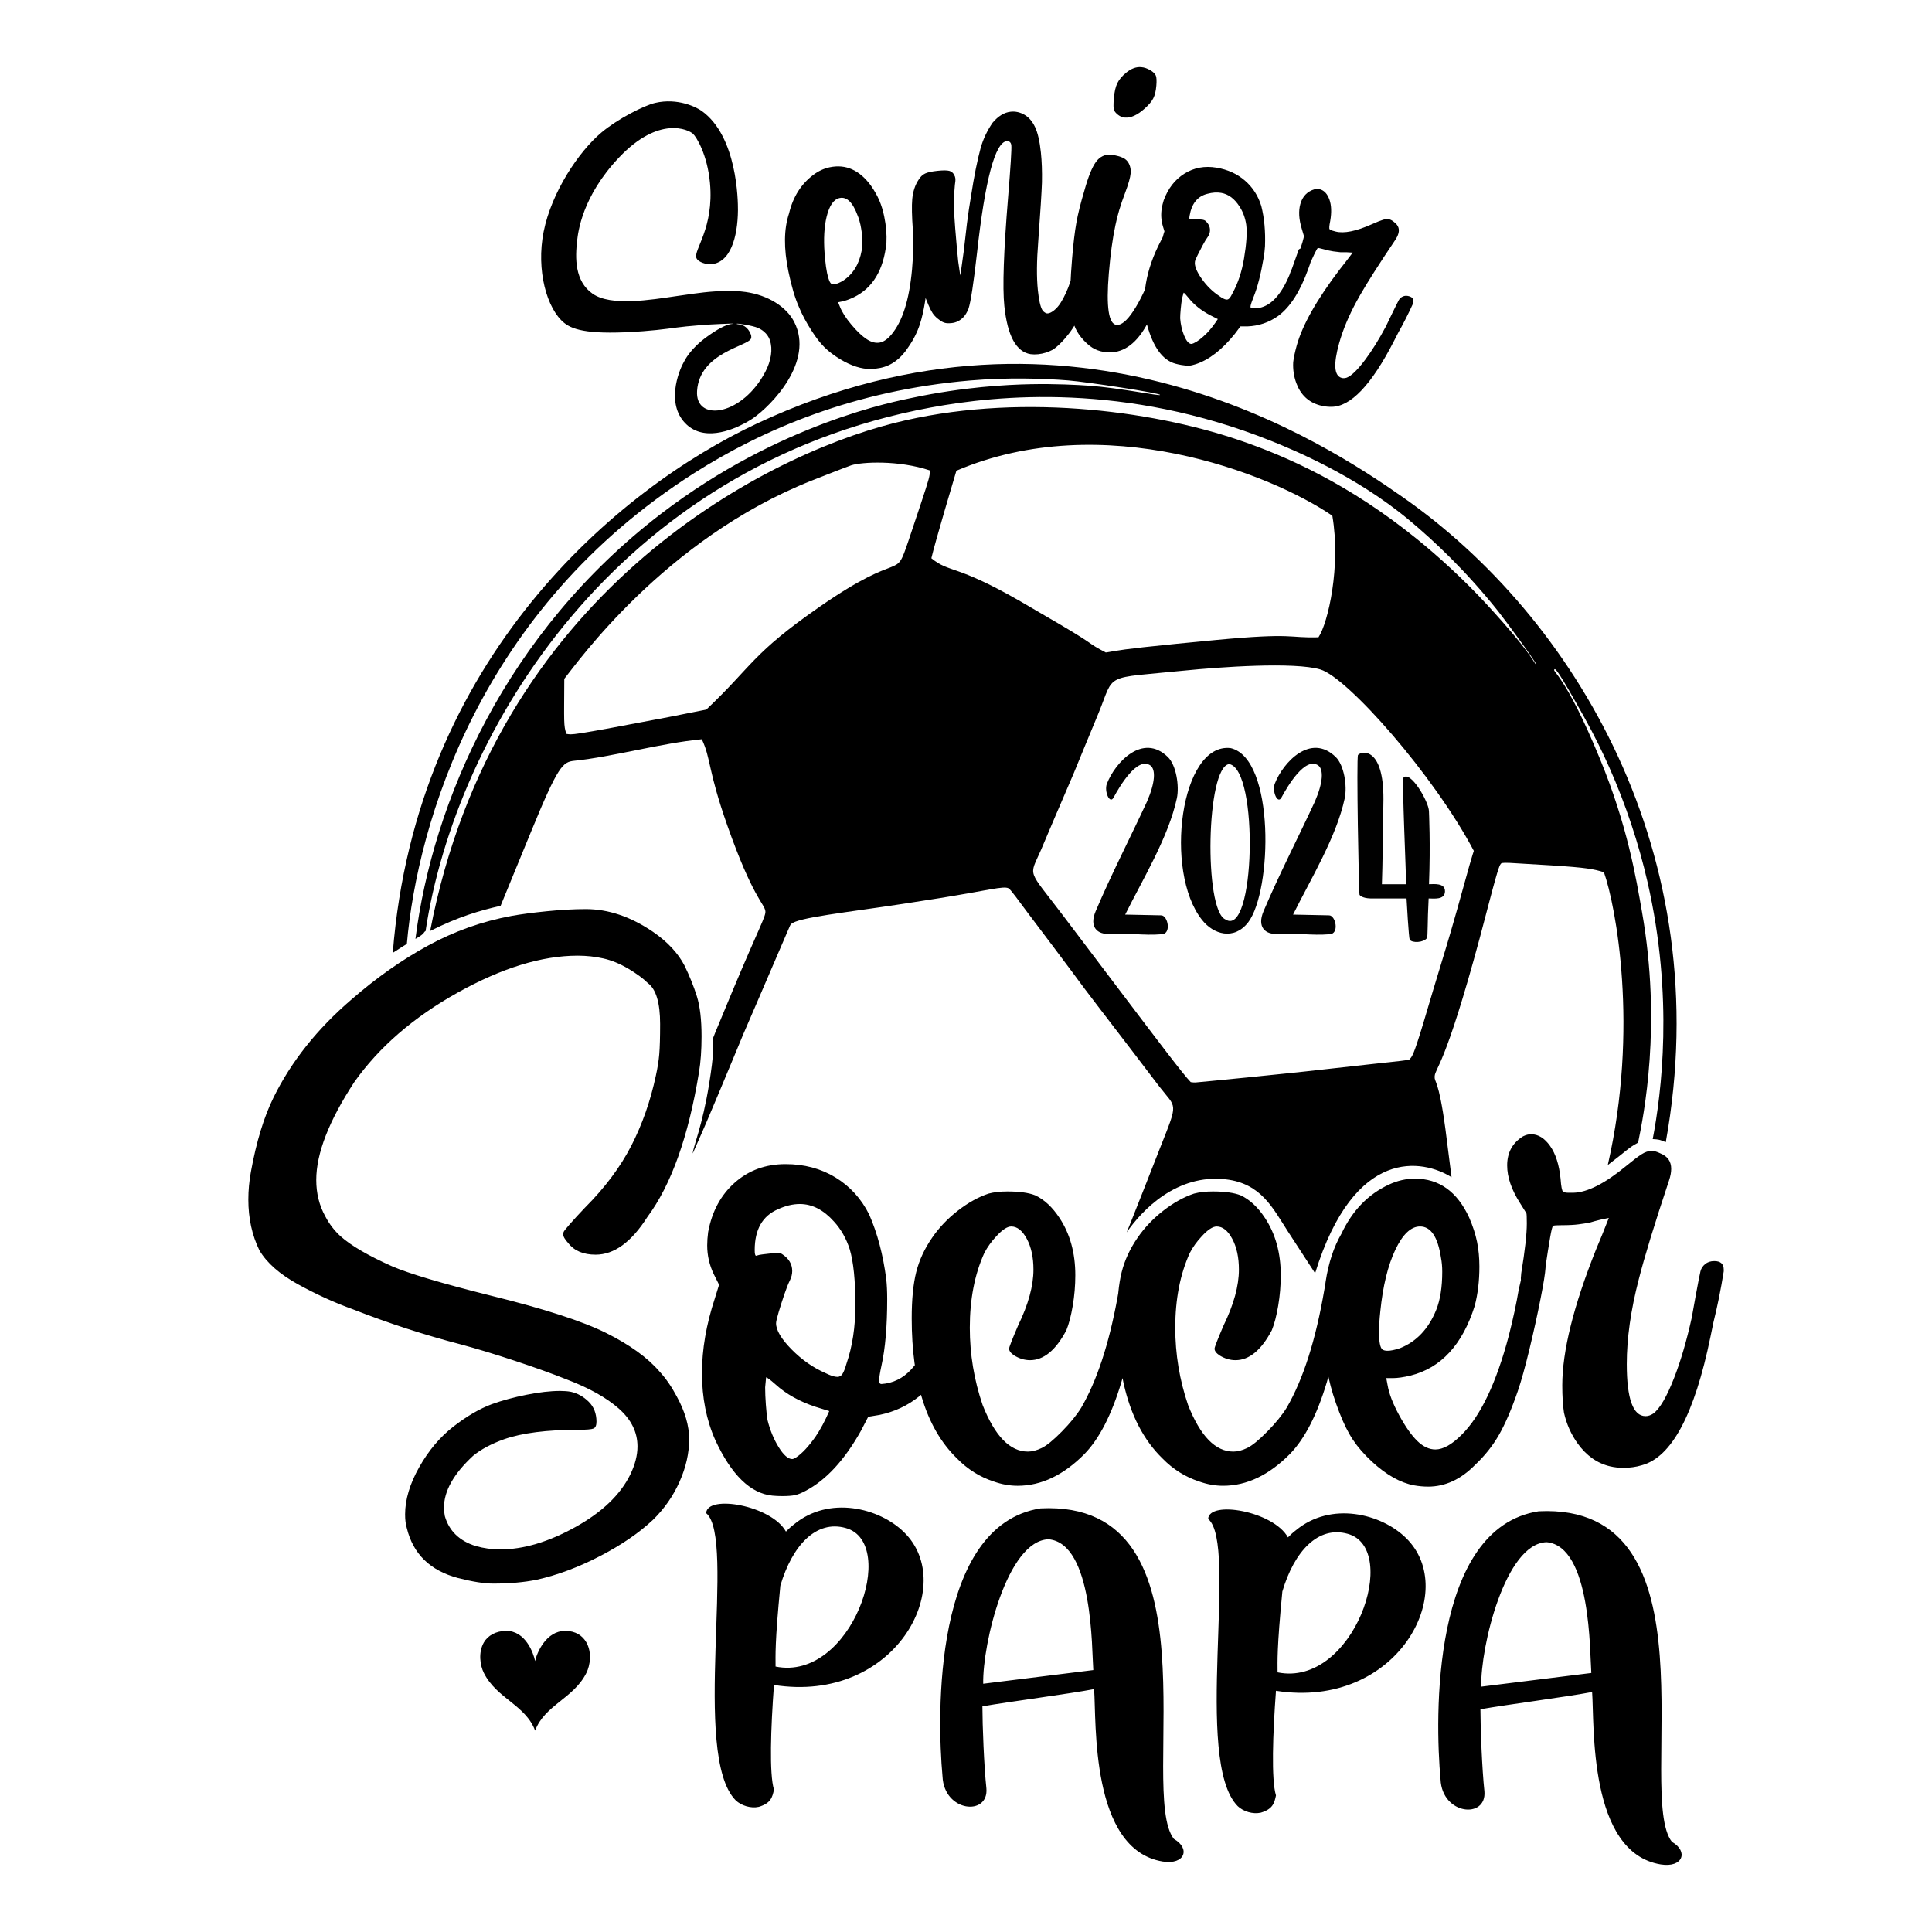
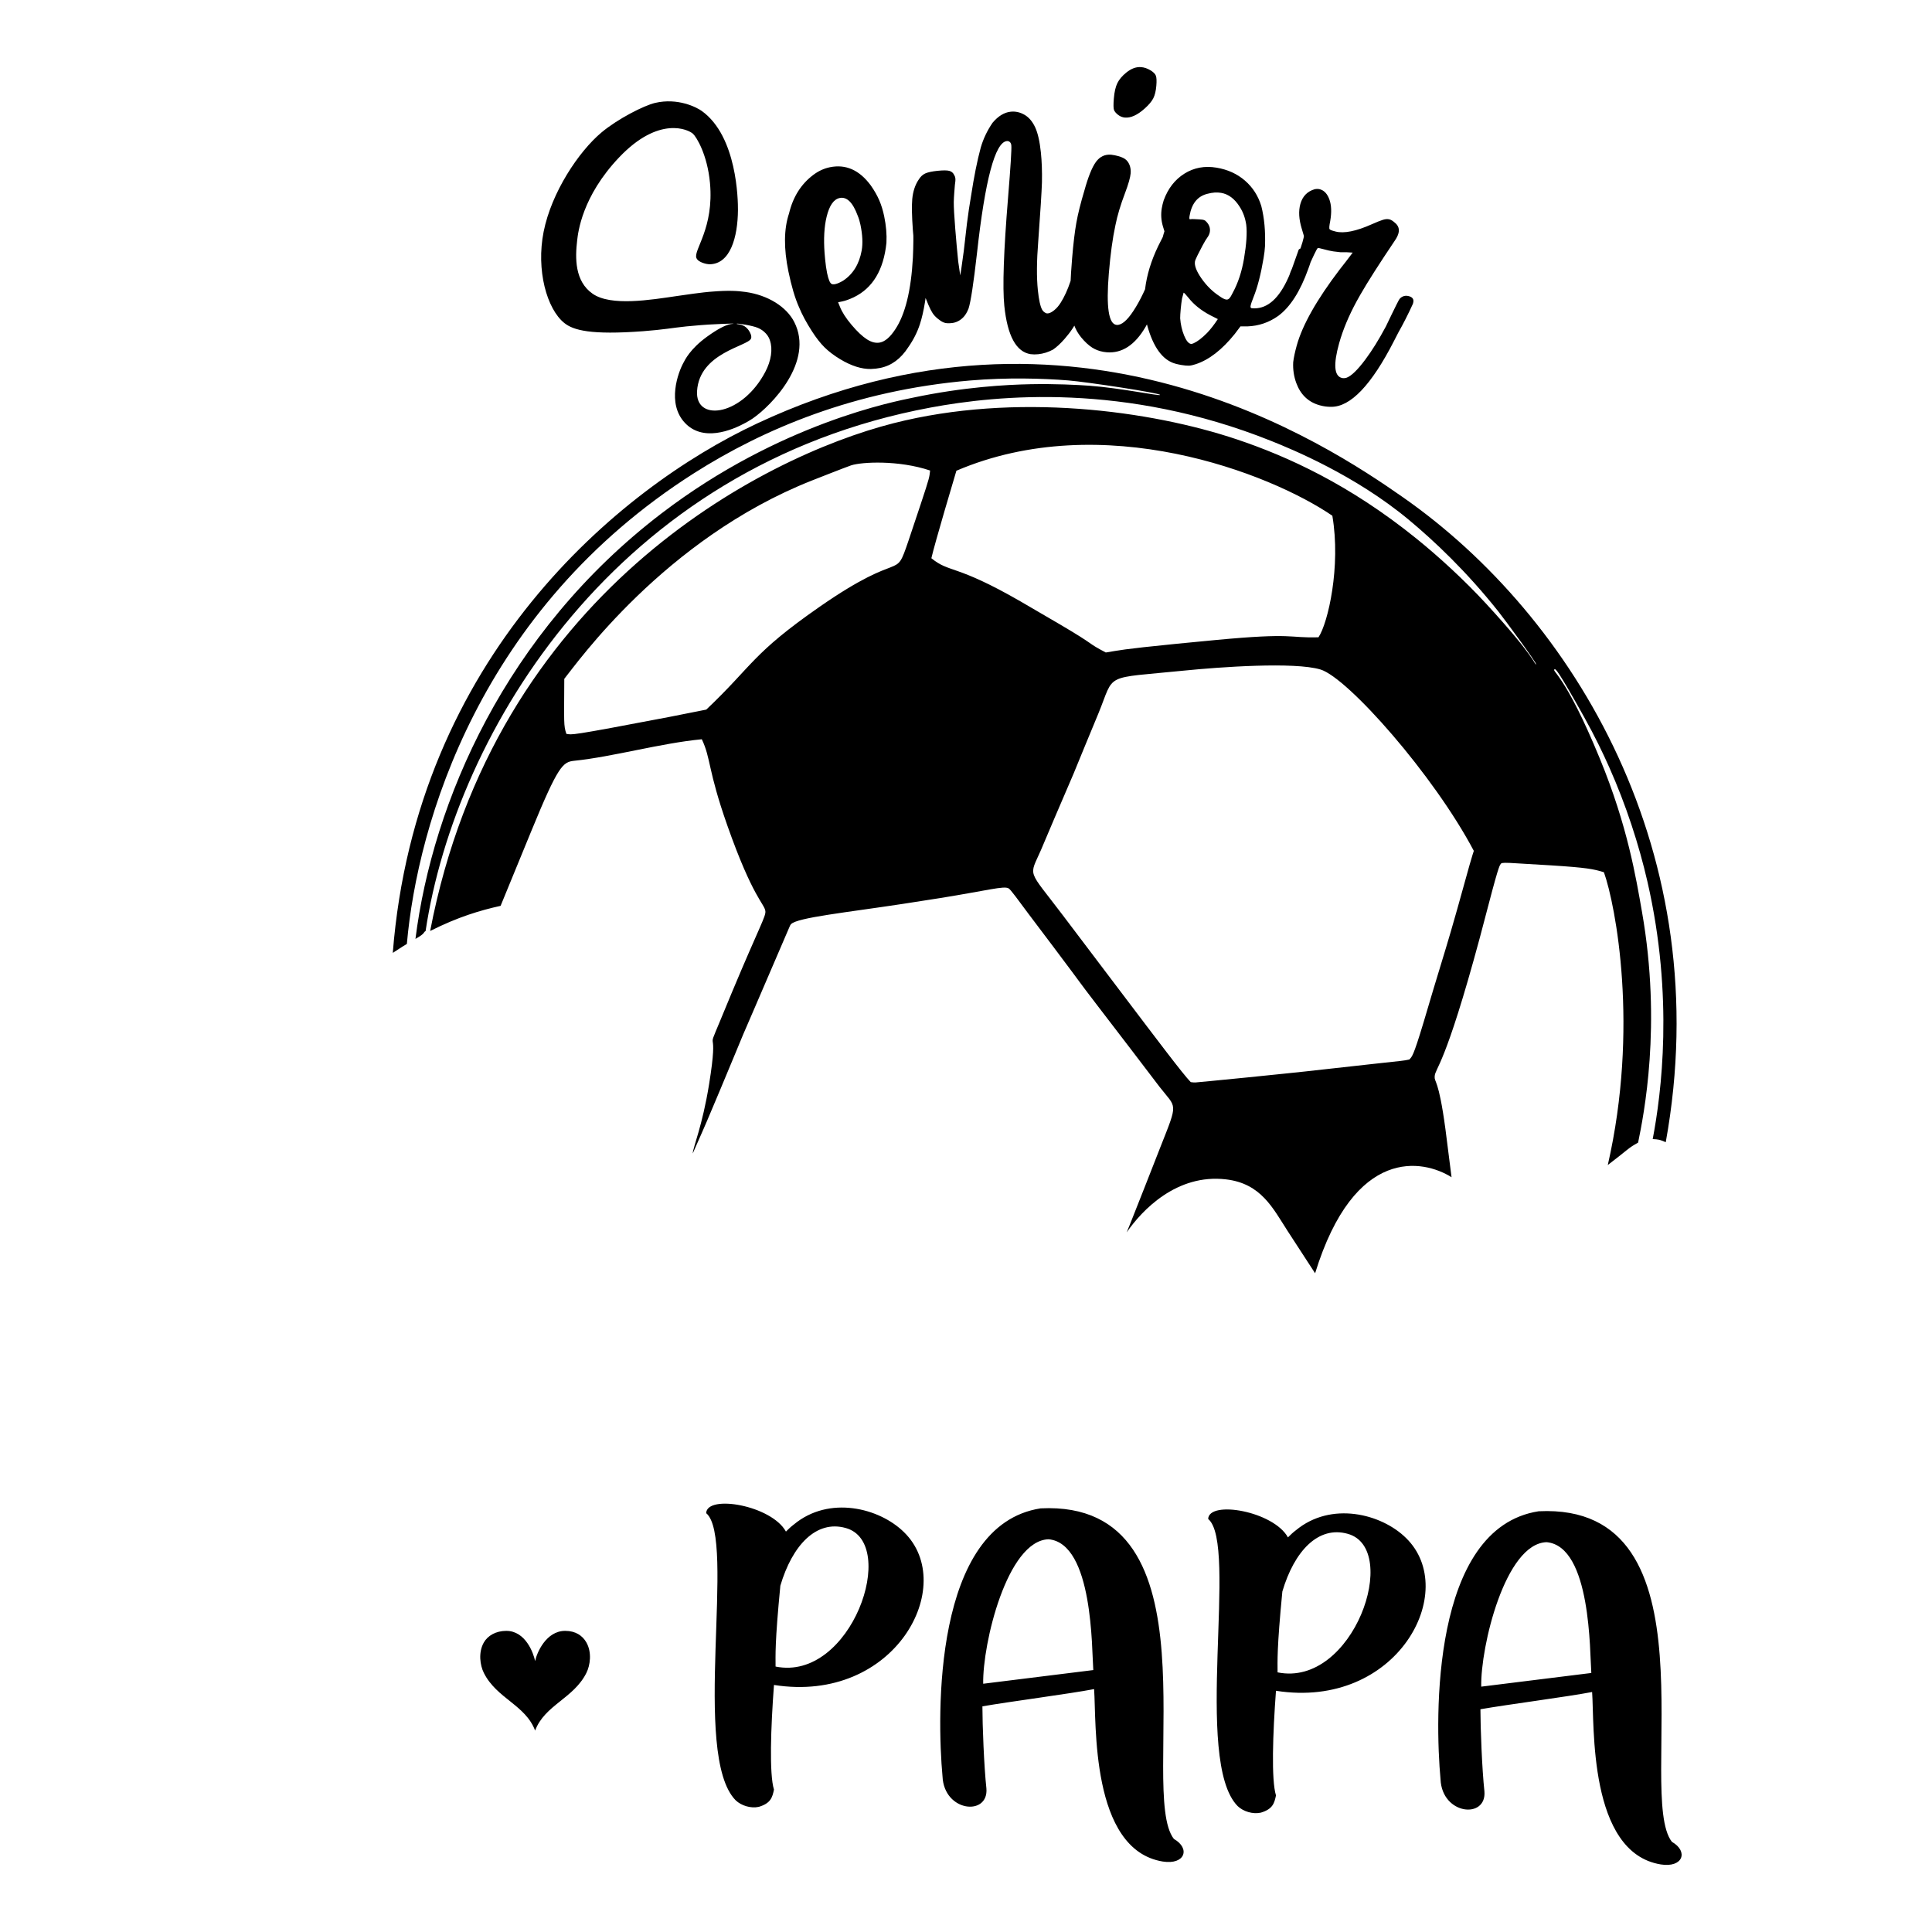
<svg xmlns="http://www.w3.org/2000/svg" version="1.1" id="Layer_1" x="0px" y="0px" viewBox="0 0 864 864" style="enable-background:new 0 0 864 864;" xml:space="preserve">
  <style type="text/css">
	.st0{fill-rule:evenodd;clip-rule:evenodd;}
	.st1{fill-rule:evenodd;clip-rule:evenodd;fill:#010101;}
</style>
  <g>
    <g>
      <g>
        <g>
          <g>
            <path id="path_c66a8648ce08fed831a49802a863a7bc" class="st0" d="M451.011,397.255       c-2.175-1.159-9.208,0.927-30.5,4.354       c-0.678,0.109-14.916,2.33-16.951,2.64       c-25.005,3.811-46.983,6.09-49.779,9.016c-0.404,0.422-0.462,0.644-1.436,2.91       l-14.622,33.999c-7.689,17.833-3.893,8.895-8.633,20.308       c-0.977,2.351-6.853,16.45-6.993,16.786       c-0.968,2.307-5.955,14.115-6.078,14.402       c-0.122,0.285-3.197,7.391-6.229,14.177       c0.229-3.177,4.271-12.131,7.322-30.996c4.61-28.509-1.78-12.231,4.757-27.911       c0.113-0.27,5.498-13.267,5.611-13.538       c12.307-29.411,15.093-33.641,14.797-35.955       c-0.424-3.324-5.601-5.881-17.012-38.282       c-8.82-25.038-7.266-29.85-11.413-38.567       c-18.426,1.761-39.777,7.847-57.04,9.623       c-5.115,0.526-7.176,2.108-19.168,31.326L223.871,405.097       c-9.141,2.034-18.955,4.921-31.5,11.24       c28.843-150.572,147.78-211.943,207.208-227.072       c54.612-13.903,115.109-5.702,153.685,7.274       c22.596,7.601,50.29,20.166,80.239,44.377       c9.961,8.052,21.354,18.478,31.186,29.156       c21.813,23.69,21.681,27.411,22.259,27.015       c0.48-0.329-14.029-20.052-16.93-23.699       c-14.26-17.934-28.585-31.444-40.035-40.969       c-23.953-19.927-52.237-31.525-61.443-35.208       c-65.385-26.159-122.258-20.552-152.362-14.958       c-140.139,26.036-212.357,144.431-225.854,234.126       c-1.182,0.606,0.224,0.819-4.53,3.5       c7.705-61.043,40.151-136.857,109.98-190.24       c53.077-40.576,105.108-50.234,112.37-51.773       c22.807-4.831,42.043-5.831,52.638-6.049c11.038-0.228,21.035,0.291,26.278,0.67       c14.039,1.013,31.594,4.746,31.724,4.12c0.169-0.814-32.77-5.819-41.056-6.482       c-11.362-0.908-27.241-1.38-43.841,0.028       c-51.905,4.402-92.684,21.876-123.463,41.429       c-95.771,60.838-123.732,156.5-128.47,210.557       c-1.909,1.164-0.677,0.325-6.296,3.99       c10.376-131.843,100.528-207.586,163.037-236.805       c142.126-66.438,255.297,9.726,288.652,33.005       c76.633,53.485,140.895,159.72,117.589,288.46       c-2.752-1.187-3.198-1.233-5.832-1.39       c3.866-20.341,9.477-63.427-2.333-115.005       c-3.854-16.832-9.62-34.423-17.074-51.188       c-2.888-6.495-6.406-13.838-11.354-22.705       c-11.426-20.474-12.685-21.491-13.105-21.223       c-1.511,0.967,4.559,1.856,20.243,40.025       c12.419,30.225,16.124,53.104,18.827,68.497       c8.924,50.825,0.735,91.056-1.742,103.191       c-4.449,2.397-4.693,3.288-13.552,10.009       c14.01-61.268,3.537-116.12-1.726-130.925       c-4.507-1.428-7.868-2.076-23.438-3.069c-0.741-0.048-18.156-1.085-18.526-1.103       c-4.058-0.198-3.735,0.21-4.053,0.28c-0.549,1.008-0.547-0.951-5.571,18.314       c-0.468,1.794-3.859,14.643-3.94,14.941       c-15.586,57.814-19.866,57.989-20.165,61.882       c-0.22,2.884,1.736,0.684,4.81,23.613c0.057,0.43,0,0,2.736,21.526       c-12.633-7.944-43.403-14.089-61.019,42.947       c-12.211-18.773-11.968-18.397-12.211-18.773       c-6.673-10.315-11.891-21.384-27.684-23.222       c-21.991-2.559-37.518,13.779-44.375,23.719       c0.66-1.598,1.036-2.379,7.994-20.08c1.552-3.951,6.622-16.889,7.048-17.967       c8.161-20.65,7.267-17.226-0.358-27.075       c-0.516-0.667-11.241-14.765-12.781-16.773l-14.869-19.403       c-10.898-14.252-3.967-5.331-19.938-26.578       c-0.444-0.591-10.913-14.472-11.136-14.768       C455.529,402.78,452.018,397.792,451.011,397.255z M427.706,210.514       c-0.931,3.119-9.544,31.987-11.194,39.124       c8.224,6.722,10.69,2.496,39.834,19.29       c0.353,0.203,17.24,10.053,17.592,10.26       c17.061,10.035,11.602,7.906,20.583,12.611       c6.316-0.997,6.281-1.363,31.73-3.901c0.348-0.035,16.727-1.615,17.425-1.681       c35.698-3.368,32.168-0.802,45.954-1.22       c4.279-6.353,10.075-31.71,6.2-54.361       C567.868,211.532,493.102,182.571,427.706,210.514z M502.348,445.048       c14.865,19.608,26.707,35.379,30.16,38.886c2.557,0.227,0.195,0.332,8.545-0.455       c0.332-0.031,16.26-1.595,16.591-1.629       c0.34-0.033,14.937-1.524,16.973-1.735c0.18-0.019,8.84-0.924,9.02-0.944       l29.732-3.301c14.549-1.616,13.9-1.417,16.897-2.053       c1.157-1.379,1.55-0.613,6.418-16.819       c0.515-1.717,3.652-12.313,4.253-14.315       c0.112-0.373,5.542-18.259,5.654-18.631c1.372-4.565,2.735-9.134,5.124-17.604       c0.219-0.779,5.323-19.098,5.434-19.488c1.372-4.784,1.699-5.67,1.949-6.437       c-17.827-33.828-56.369-77.442-68.575-81.116       c-11.669-3.511-45.168-1.099-60.93,0.488       c-36.593,3.684-30.862,0.789-38.315,18.994       c-0.122,0.299-5.913,14.28-6.157,14.875       c-1.105,2.679-4.796,11.7-5,12.186       c-0.336,0.802-6.694,15.579-8.571,19.978       c-1.926,4.514-5.623,13.275-5.99,14.119       c-5.413,12.428-6.265,8.106,9.722,29.234L502.348,445.048z M411.745,225.46       c4.133-12.452,3.831-11.941,4.204-15.042       c-14.106-4.73-30.642-3.859-35.35-2.298       c-2.149,0.713-17.25,6.666-17.601,6.804       c-65.908,26.106-105.273,82.056-110.644,88.653       c-0.083,19.704-0.344,20.885,0.938,24.613       c2.759,0.377,0.21,1.185,45.807-7.532c0.335-0.064,9.382-1.86,16.752-3.322       c20.885-19.782,20.358-24.913,50.732-46.014       c38.142-26.499,33.312-10.735,39.675-29.446       C406.594,240.894,410.545,229.074,411.745,225.46z" />
          </g>
        </g>
      </g>
    </g>
    <g>
      <g>
        <g>
          <g>
            <g>
              <g>
                <g>
                  <g>
                    <g>
                      <g>
                        <g>
                          <g>
                            <path id="path_88e3e6a99743f62aac43aea7f08ccb76" class="st0" d="M517.2,35.596               c0.035,0.743,0.009,1.646-0.08,2.711               c-0.197,2.385-0.655,4.277-1.371,5.676               c-0.717,1.399-2.001,2.922-3.853,4.57               c-3.243,2.905-6.184,4.248-8.826,4.029               c-1.108-0.092-2.124-0.498-3.052-1.218               c-0.926-0.72-1.532-1.435-1.816-2.145               c-0.284-0.71-0.313-2.428-0.086-5.154               c0.246-2.982,0.782-5.296,1.605-6.944               c0.822-1.647,2.152-3.21,3.992-4.687               c2.206-1.79,4.417-2.593,6.632-2.409               c1.363,0.113,2.719,0.569,4.068,1.367               c1.349,0.798,2.182,1.618,2.499,2.459               C517.07,34.272,517.165,34.853,517.2,35.596z M606.772,134.6               c-3.609,6.629-6.252,12.959-7.927,18.989               c-2.596,9.341-2.209,14.481,1.16,15.416               c0.689,0.192,1.442,0.154,2.258-0.114               c2.124-0.812,4.893-3.507,8.309-8.085               c3.016-4.029,6.076-8.953,9.177-14.772l2.629-5.456               c1.73-3.56,2.798-5.697,3.203-6.409               c0.404-0.713,1.007-1.247,1.806-1.602               c0.8-0.355,1.697-0.394,2.693-0.118               c1.684,0.468,2.314,1.468,1.889,3l-0.128,0.459               c-2.106,4.611-4.29,8.912-6.554,12.903l-1.889,3.681               c-10.095,19.713-19.461,29.525-28.097,29.435               c-1.659,0.034-3.368-0.194-5.129-0.684               c-5.054-1.404-8.544-4.724-10.471-9.961               c-1.08-2.939-1.54-6.036-1.378-9.291               c0.247-2.076,0.774-4.568,1.583-7.479               c2.553-9.188,8.959-20.523,19.22-34.004               c1.775-2.229,3.709-4.743,5.807-7.542               c-1.769-0.162-3.608-0.219-5.519-0.173               c-0.885-0.081-1.923-0.204-3.115-0.371               c-1.191-0.166-2.705-0.504-4.543-1.015               c-1.378-0.383-2.178-0.543-2.402-0.482               c-0.223,0.062-0.783,1.041-1.681,2.936l-1.579,3.41l-0.38,1.159               c-0.192,0.559-0.406,1.164-0.648,1.817               c-3.6,10.056-8.074,17.062-13.421,21.016               c-4.137,2.944-8.734,4.511-13.794,4.699l-3.119-0.005l-2.515,3.347               c-5.703,7.102-11.536,11.624-17.498,13.568               c-1.195,0.405-2.208,0.625-3.036,0.658               c-0.829,0.033-1.961-0.07-3.394-0.311               c-0.927-0.156-1.805-0.348-2.634-0.574               c-5.717-1.57-9.943-7.354-12.681-17.35l-0.054-0.237l-0.618,1.117               c-4.756,8.143-10.564,11.931-17.421,11.361               c-1.874-0.156-3.616-0.621-5.224-1.398               c-1.608-0.777-3.259-2.072-4.953-3.885               c-1.694-1.813-2.939-3.61-3.734-5.392               c-0.164-0.356-0.318-0.726-0.465-1.108l-0.046-0.131l-0.758,1.219               c-1.044,1.587-2.258,3.17-3.641,4.745               c-1.845,2.101-3.571,3.691-5.178,4.77               c-2.117,1.133-4.324,1.819-6.619,2.057               c-1.191,0.123-2.309,0.114-3.355-0.026               c-6.462-0.991-10.386-8.183-11.774-21.573               c-0.86-8.298-0.301-24.464,1.676-48.5               c1.138-13.902,1.622-21.675,1.452-23.318               c-0.068-0.657-0.292-1.153-0.67-1.487               c-0.379-0.334-0.823-0.475-1.333-0.422               c-5.272,0.546-9.724,17.283-13.36,50.21               c-1.528,13.444-2.782,21.67-3.76,24.677               c-0.68,1.731-1.487,3.06-2.422,3.987               c-1.48,1.482-3.196,2.324-5.152,2.527               c-0.51,0.052-1.11,0.073-1.799,0.062               c-0.688-0.013-1.371-0.17-2.047-0.473               c-0.676-0.304-1.483-0.843-2.423-1.617               c-0.94-0.774-1.69-1.589-2.251-2.445               c-0.562-0.855-1.183-2.079-1.863-3.669l-1.262-3.099l-0.264,1.821               c-0.636,3.903-1.394,7.206-2.277,9.909               c-1.176,3.603-2.912,7.038-5.206,10.304               c-3.305,5.134-7.47,8.218-12.492,9.254               c-1.34,0.277-2.748,0.436-4.223,0.478               c-4.174,0.076-8.75-1.381-13.731-4.368               c-2.793-1.694-5.121-3.461-6.985-5.302               c-1.864-1.841-3.76-4.265-5.689-7.272               c-2.437-3.774-4.353-7.35-5.748-10.728               c-1.785-3.996-3.358-9.301-4.723-15.915               c-2.142-10.382-2.051-19.041,0.272-25.98               c1.782-7.437,5.436-13.21,10.96-17.317               c2.27-1.69,4.702-2.803,7.298-3.338               c7.116-1.468,13.218,1.245,18.305,8.138               c1.607,2.287,2.874,4.514,3.801,6.679               c0.927,2.166,1.657,4.547,2.193,7.141               c0.864,4.187,1.197,8.132,1,11.839               c-1.251,12.129-6.122,20.247-14.614,24.355               c-1.99,0.934-3.696,1.548-5.119,1.841l-1.884,0.389l0.792,1.932               c0.937,2.426,2.676,5.144,5.216,8.154               c2.541,3.011,4.843,5.177,6.905,6.497               c2.061,1.32,4.012,1.791,5.854,1.41               c2.26-0.466,4.52-2.416,6.78-5.85               c4.469-6.683,7.104-17.395,7.904-32.136               c0.118-2.599,0.188-5.068,0.207-7.408l-0.005-2.357l-0.216-2.556               c-0.451-6.212-0.542-10.827-0.274-13.844               c0.331-3.439,1.278-6.318,2.842-8.64               c0.808-1.329,1.786-2.261,2.933-2.795               c1.149-0.533,2.998-0.933,5.548-1.197               c2.465-0.256,4.207-0.249,5.223,0.019               c1.015,0.268,1.745,0.878,2.187,1.829               c0.306,0.467,0.488,0.988,0.549,1.562               c0.067,0.658-0.004,1.62-0.217,2.887               c-0.076,0.921-0.169,2.094-0.28,3.517               c-0.111,1.423-0.183,2.801-0.216,4.133               c-0.017,2.327,0.201,6.29,0.651,11.889               c0.452,5.6,0.895,10.494,1.328,14.684l0.907,6.258               c0.127-0.428,0.654-4.053,1.579-10.875l1.427-12.354               c0.568-4.459,1.176-8.55,1.822-12.271               c1.334-8.69,2.778-15.898,4.333-21.623               c1.139-3.938,2.903-7.649,5.291-11.135               c2.525-3.002,5.233-4.652,8.124-4.952               c2.125-0.22,4.171,0.232,6.135,1.357               c1.964,1.125,3.552,2.974,4.764,5.547               c1.212,2.573,2.077,6.365,2.597,11.377               c0.409,3.943,0.566,8.369,0.473,13.278               c-0.143,4.415-0.695,13.191-1.654,26.327               c-0.713,8.876-0.771,16.189-0.175,21.94               c0.452,4.354,1.098,7.276,1.939,8.767               c0.417,0.704,1.03,1.221,1.838,1.553               c0.178,0.065,0.437,0.079,0.778,0.044               c0.765-0.079,1.683-0.549,2.754-1.407               c1.071-0.858,2.049-1.998,2.933-3.418               c1.615-2.554,3.045-5.682,4.29-9.383l0.123-0.389l0.188-3.603               c0.126-1.973,0.282-4.089,0.469-6.346               c0.551-6.645,1.187-11.975,1.906-15.989               c0.719-4.015,1.907-8.785,3.566-14.308               c1.716-6.205,3.445-10.502,5.186-12.887               c1.742-2.386,4.019-3.462,6.83-3.229l1.65,0.266               c2.023,0.425,3.501,0.955,4.436,1.59               c0.934,0.635,1.631,1.529,2.093,2.683               c0.461,1.153,0.636,2.412,0.523,3.775               c-0.156,1.874-1.003,4.849-2.542,8.925               c-1.971,5.155-3.397,9.926-4.275,14.313               c-1.255,5.815-2.234,12.981-2.941,21.501               c-1.25,15.079-0.086,22.767,3.492,23.064               c2.13,0.176,4.617-1.891,7.461-6.201               c1.533-2.312,3.015-4.981,4.447-8.005l0.8-1.742l0.004-0.038               c0.099-0.809,0.217-1.623,0.355-2.445               c1.065-6.323,3.317-12.748,6.757-19.277l0.791-1.565l0.017-0.061               c0.125-0.483,0.255-0.952,0.389-1.407l0.352-1.12l-0.716-2.338               c-0.768-2.643-0.925-5.315-0.471-8.012               c0.185-1.096,0.469-2.261,0.85-3.498               c1.935-5.308,5.032-9.295,9.296-11.958               c4.263-2.662,9.049-3.547,14.36-2.652               c4.974,0.837,9.2,2.763,12.68,5.777               c3.48,3.013,5.919,6.805,7.316,11.375               c1.355,5.342,1.906,11.33,1.656,17.963               c-0.087,1.546-0.3,3.331-0.641,5.353               c-1.221,7.249-2.721,13.066-4.499,17.447               c-0.748,1.868-1.185,3.181-1.314,3.939               c-0.099,0.591,0.062,0.921,0.484,0.992l1.158,0.066               c6.063,0.035,11.143-4.543,15.241-13.732l0.592-1.4l0.041-0.174               l0.497-1.346l0.45-0.996l0.116-0.305l2.965-8.342               c0.155-0.148,0.335-0.269,0.541-0.364l0.192-0.073l0.164-0.428               c0.315-0.892,0.57-1.693,0.766-2.401               c0.469-1.685,0.685-2.614,0.652-2.788l-0.958-3.235               c-1.297-4.237-1.509-7.926-0.638-11.066               c0.958-3.446,3.098-5.656,6.419-6.63               c0.872-0.17,1.653-0.159,2.342,0.032               c1.914,0.532,3.325,2.058,4.234,4.578               c0.908,2.521,1.033,5.71,0.373,9.569               c-0.443,2.187-0.538,3.418-0.284,3.695               c0.254,0.276,0.685,0.499,1.299,0.67l1.378,0.383               c3.774,0.965,9.191-0.128,16.253-3.279               c2.165-0.966,3.812-1.622,4.939-1.969               c1.128-0.347,2.112-0.403,2.954-0.169               c0.689,0.192,1.429,0.645,2.221,1.359               c1.701,1.298,2.276,2.942,1.723,4.933               c-0.255,0.918-0.736,1.9-1.436,2.941               c-7.16,10.631-12.345,18.758-15.557,24.382               C607.824,132.7,607.289,133.653,606.772,134.6z M531.891,97.639               c0.021,0.263,0.094,0.407,0.22,0.427l0.465-0.051               c0.224-0.049,0.681-0.059,1.37-0.03               c2.066,0.088,3.351,0.174,3.858,0.259               c0.505,0.085,0.913,0.241,1.221,0.467               c1.656,1.492,2.328,3.166,2.015,5.021               c-0.142,0.843-0.495,1.65-1.058,2.422               c-0.563,0.772-1.255,1.913-2.072,3.422               c-0.818,1.509-1.589,3.004-2.316,4.486               c-0.726,1.481-1.124,2.432-1.195,2.854               c-0.312,1.855,0.667,4.404,2.937,7.647               c2.272,3.243,4.931,5.858,7.976,7.845               c1.236,0.902,2.232,1.417,2.991,1.544               c0.59,0.1,1.1-0.096,1.53-0.587               c0.43-0.491,0.912-1.299,1.448-2.422               c2.382-4.367,4.063-9.458,5.043-15.275               c1.107-6.575,1.44-11.634,0.996-15.176               c-0.444-3.023-1.424-5.701-2.937-8.037               c-2.257-3.587-5.029-5.657-8.316-6.211               c-1.854-0.313-3.871-0.175-6.05,0.411               c-4.429,1.075-7.104,4.351-8.026,9.831               C531.903,96.991,531.87,97.375,531.891,97.639z M368.752,113.156               c0.066,0.91,0.148,1.841,0.246,2.793               c0.232,2.396,0.521,4.431,0.866,6.105               c0.605,2.93,1.293,4.578,2.067,4.941               c0.387,0.183,0.915,0.204,1.585,0.067               c0.921-0.19,2.083-0.692,3.486-1.505               c4.458-2.928,7.239-7.428,8.343-13.505               c0.568-3.171,0.385-7.018-0.547-11.54               c-0.311-1.506-0.721-2.862-1.231-4.066               c-2.182-5.922-4.864-8.554-8.044-7.899               c-2.679,0.553-4.632,3.356-5.859,8.41               C368.59,101.38,368.286,106.779,368.752,113.156z M544.62,142.694               l-3.475-1.756c-4.058-2.158-7.264-4.735-9.62-7.732               c-1.22-1.506-1.956-2.28-2.21-2.322l-0.7,2.613               c-0.227,1.348-0.423,2.898-0.587,4.647               c-0.165,1.749-0.248,3.143-0.25,4.184               c0.22,2.811,0.806,5.38,1.757,7.708               c0.952,2.327,1.976,3.583,3.072,3.768               c0.254,0.042,0.661-0.062,1.223-0.314               c1.688-0.756,3.679-2.285,5.973-4.585               C541.379,147.263,542.986,145.193,544.62,142.694z M327.392,130.076               c2.405,0.055,4.33,0.251,6.129,0.507               c9.867,1.407,18.169,6.552,21.669,13.413               c9.014,17.674-10.145,37.377-18.589,43.158               c-1.897,1.299-13.935,8.905-23.863,5.953               c-2.292-0.681-4.47-1.924-6.387-3.938               c-8.273-8.691-3.077-22.691-0.684-26.991               c0.609-1.096,2.795-6.018,10.526-11.616               c9.623-6.968,11.843-5.453,11.82-5.804               c-0.013-0.2-10.071,0.316-11.271,0.394               c-0.741,0.048-5.495,0.371-9.798,0.814               c-6.127,0.63-10.315,1.477-19.399,2.155               c-23.343,1.742-31.106-0.423-35.157-3.658               c-7.855-6.273-12.691-23.687-9.27-40.85               c3.523-17.68,15.71-35.856,25.849-44.364               c7.277-6.106,19.014-12.065,23.994-13.231               c10.171-2.383,18.571,1.953,20.866,3.596               c15.863,11.357,16.223,39.933,16.19,44.338               c-0.088,11.948-3.357,24.289-12.867,24.227               c-0.738-0.004-4.917-0.688-5.724-2.843               c-1.328-3.545,7.946-13.32,6.08-33.528               c-1.177-12.761-6.075-20.573-7.589-21.98               c-2.029-1.885-15.17-8.23-32.989,10.494               c-16.735,17.585-18.408,33.708-18.821,37.205               c-0.919,7.775-1.137,18.214,6.913,23.828               c8.164,5.694,25.761,2.782,37.944,0.99               c11.954-1.757,14.243-1.835,15.412-1.932               C322.101,130.107,324.987,130.021,327.392,130.076z M329.458,144.8               c-0.052,0.436,3.691-0.44,5.916,3.848               c0.626,1.205,0.756,2.079,0.482,2.762               c-1.392,3.466-23.009,6.267-24.124,23.414               c-0.03,0.438-0.037,0.861-0.023,1.266               c0.409,12.586,20.417,9.417,30.522-9.756               c2.658-5.042,3.419-10.27,2.082-14.096               c-0.114-0.326-0.979-3.667-5.36-5.602               C336.593,145.595,329.501,144.459,329.458,144.8z" />
                          </g>
                        </g>
                      </g>
                    </g>
                  </g>
                </g>
              </g>
            </g>
          </g>
        </g>
      </g>
    </g>
    <g>
      <g>
        <g>
          <g>
-             <path id="path_d572acb4689cd20820ab98b046b4ec56" class="st0" d="M719.966,655.736       c-5.708-1.362-10.518-4.764-14.435-10.208       c-2.929-4.074-4.967-8.66-6.112-13.753       c-0.51-3.312-0.764-7.387-0.764-12.226c0-15.282,5.03-35.531,15.09-60.746       c1.784-4.202,3.694-8.914,5.731-14.135c-2.802,0.509-5.667,1.21-8.596,2.101       c-1.401,0.255-3.057,0.509-4.968,0.764c-1.909,0.255-4.394,0.382-7.45,0.382       c-2.292,0-3.597,0.095-3.915,0.287c-0.318,0.192-0.765,1.942-1.338,5.253       c-0.286,1.656-0.612,3.645-0.978,5.97l-1.032,6.754l-0.031,0.82       c-0.16,2.473-0.88,6.969-2.162,13.487       c-1.464,7.45-3.152,15.123-5.062,23.019       c-1.91,7.896-3.629,14.072-5.157,18.53       c-2.802,8.15-5.603,14.677-8.405,19.58       c-2.802,4.903-6.368,9.392-10.698,13.467       c-6.367,6.495-13.372,9.742-21.013,9.742c-2.037,0-4.138-0.192-6.303-0.573       c-6.113-1.147-12.353-4.649-18.721-10.507       c-3.565-3.311-6.431-6.59-8.596-9.838c-2.165-3.247-4.202-7.355-6.112-12.321       c-2.117-5.46-3.698-10.578-4.744-15.357l-0.119-0.582l-0.764,2.635       c-4.328,14.416-9.775,25.027-16.342,31.833       c-9.424,9.551-19.42,14.327-29.99,14.327c-3.566,0-7.132-0.637-10.698-1.91       c-6.241-2.038-11.717-5.477-16.429-10.315       c-8.437-8.198-14.237-19.431-17.401-33.698l-0.444-2.233l-0.579,1.998       c-4.328,14.416-9.776,25.027-16.342,31.833       c-9.423,9.551-19.42,14.327-29.991,14.327c-3.565,0-7.131-0.637-10.697-1.91       c-6.24-2.038-11.717-5.477-16.429-10.315       c-7.172-6.969-12.438-16.13-15.799-27.483l-0.275-0.973l-0.758,0.635       c-5.177,4.185-11.101,6.968-17.774,8.348l-5.097,0.85l-3.187,6.159       c-7.363,13.168-15.646,22.159-24.849,26.973       c-1.841,0.991-3.435,1.629-4.78,1.912c-1.345,0.282-3.221,0.424-5.628,0.424       c-1.557,0-3.045-0.07-4.46-0.212c-9.769-0.99-18.266-9.274-25.487-24.849       c-3.965-8.92-5.947-18.903-5.947-29.948c0-10.619,1.911-21.734,5.734-33.345       l1.912-6.16l-2.337-4.672c-1.982-4.106-2.974-8.425-2.974-12.956       c0-1.84,0.142-3.823,0.425-5.947c1.7-9.204,5.664-16.566,11.895-22.089       c6.23-5.522,13.805-8.283,22.726-8.283c8.355,0,15.788,1.982,22.301,5.947       c6.514,3.964,11.54,9.486,15.081,16.566       c3.681,8.354,6.229,17.983,7.646,28.885c0.282,2.549,0.424,5.522,0.424,8.92       c0,12.178-0.85,22.09-2.548,29.736c-0.709,3.257-1.062,5.522-1.062,6.797       c0,0.991,0.353,1.487,1.062,1.487l1.911-0.212       c4.956-0.806,9.194-3.428,12.713-7.865l0.289-0.38l-0.139-0.889       c-0.844-6.192-1.266-12.87-1.266-20.033c0-8.405,0.668-15.282,2.006-20.631       c1.336-5.349,3.725-10.507,7.164-15.474c3.056-4.457,6.876-8.469,11.461-12.035       c4.584-3.565,9.17-6.112,13.753-7.641c2.42-0.637,5.222-0.955,8.406-0.955       c5.349,0,9.487,0.573,12.416,1.719c4.075,1.911,7.704,5.286,10.888,10.125       c4.712,7.131,7.069,15.664,7.069,25.597c0,4.585-0.382,9.137-1.146,13.659       c-0.764,4.521-1.72,8.182-2.866,10.984       c-4.712,8.915-10.124,13.373-16.236,13.373c-2.42,0-4.776-0.701-7.069-2.102       c-1.528-1.018-2.292-2.037-2.292-3.056c0-0.637,1.337-4.075,4.011-10.315       c4.584-9.424,6.877-17.765,6.877-25.024c0-5.476-0.988-10.06-2.961-13.754       c-1.974-3.693-4.298-5.54-6.973-5.54c-1.783,0-4.011,1.465-6.685,4.394       c-2.165,2.293-3.948,4.776-5.349,7.45       c-4.33,9.551-6.495,20.695-6.495,33.429c0,11.844,1.91,23.369,5.731,34.575       c5.476,13.882,12.226,20.822,20.249,20.822c1.91,0,3.98-0.541,6.209-1.624       c2.228-1.082,5.221-3.534,8.978-7.354c3.757-3.82,6.654-7.386,8.691-10.697       c6.925-11.939,12.282-28.132,16.073-48.577l0.452-2.547l0.022-0.262       c0.334-3.439,0.836-6.495,1.505-9.169c1.337-5.349,3.724-10.507,7.163-15.474       c3.056-4.457,6.877-8.469,11.462-12.035c4.584-3.565,9.169-6.112,13.754-7.641       c2.419-0.637,5.22-0.955,8.404-0.955c5.349,0,9.488,0.573,12.417,1.719       c4.075,1.911,7.705,5.286,10.888,10.125c4.712,7.131,7.068,15.664,7.068,25.597       c0,4.585-0.382,9.137-1.146,13.659c-0.764,4.521-1.719,8.182-2.866,10.984       c-4.711,8.915-10.124,13.373-16.236,13.373c-2.419,0-4.776-0.701-7.069-2.102       c-1.528-1.018-2.292-2.037-2.292-3.056c0-0.637,1.337-4.075,4.011-10.315       c4.585-9.424,6.877-17.765,6.877-25.024c0-5.476-0.987-10.06-2.961-13.754       c-1.973-3.693-4.298-5.54-6.972-5.54c-1.783,0-4.011,1.465-6.686,4.394       c-2.165,2.293-3.947,4.776-5.349,7.45       c-4.329,9.551-6.495,20.695-6.495,33.429c0,11.844,1.911,23.369,5.731,34.575       c5.477,13.882,12.227,20.822,20.25,20.822c1.909,0,3.979-0.541,6.208-1.624       c2.229-1.082,5.222-3.534,8.979-7.354c3.757-3.82,6.654-7.386,8.691-10.697       c7.387-12.736,12.989-30.309,16.81-52.723l0.352-1.959l0.23-1.665       c1.283-8.377,3.636-15.51,7.058-21.401       c4.839-10.315,11.907-17.638,21.204-21.968       c3.821-1.783,7.704-2.675,11.653-2.675c10.824,0,18.911,5.795,24.26,17.384       c1.656,3.821,2.833,7.45,3.534,10.888c0.701,3.439,1.051,7.132,1.051,11.08       c0,6.368-0.701,12.226-2.101,17.574c-5.476,17.32-15.027,27.699-28.654,31.138       c-3.183,0.764-5.858,1.146-8.023,1.146h-2.866l0.573,3.056       c0.637,3.821,2.356,8.31,5.158,13.467c2.802,5.158,5.508,9.01,8.119,11.558       c2.61,2.547,5.317,3.821,8.118,3.821c3.438,0,7.323-2.165,11.652-6.495       c8.533-8.406,15.601-23.242,21.204-44.509       c1.91-7.514,3.376-14.327,4.394-20.439l0.994-4.277l-0.039-0.881l0.192-2.293       c1.655-10.06,2.483-17.447,2.483-22.158c0-2.802-0.064-4.331-0.192-4.585       l-2.865-4.584c-3.821-5.986-5.731-11.589-5.731-16.81       c0-5.731,2.356-10.061,7.068-12.99c1.274-0.637,2.483-0.954,3.629-0.954       c3.184,0,6.017,1.75,8.5,5.253c2.484,3.502,4.044,8.373,4.681,14.613       c0.255,3.566,0.637,5.509,1.147,5.827c0.509,0.318,1.274,0.478,2.293,0.478       h2.292c6.24-0.127,14.136-4.138,23.687-12.034       c2.929-2.419,5.19-4.138,6.782-5.157c1.592-1.019,3.088-1.528,4.489-1.528       c1.146,0,2.483,0.382,4.011,1.146c3.184,1.274,4.776,3.565,4.776,6.877       c0,1.528-0.318,3.248-0.955,5.158c-6.496,19.484-11.016,34.257-13.563,44.317       c-3.565,13.754-5.348,26.362-5.348,37.823c0,15.536,2.802,23.305,8.405,23.305       c1.147,0,2.293-0.381,3.439-1.146c2.929-2.165,6.049-7.514,9.36-16.046       c2.929-7.514,5.54-16.429,7.832-26.743l1.719-9.552       c1.146-6.24,1.879-9.997,2.197-11.271c0.318-1.274,1.018-2.356,2.101-3.248       c1.082-0.891,2.451-1.336,4.107-1.336c2.802,0,4.203,1.273,4.203,3.821v0.764       c-1.274,8.023-2.802,15.6-4.585,22.732l-1.337,6.495       c-7.132,34.767-17.382,53.933-30.755,57.499       c-2.546,0.764-5.285,1.146-8.214,1.146       C723.871,656.416,721.869,656.19,719.966,655.736z M616.705,595.671       c0,4.458,0.509,7.068,1.528,7.832c0.509,0.382,1.274,0.573,2.292,0.573       c1.401,0,3.248-0.382,5.54-1.146c7.386-2.929,12.799-8.66,16.237-17.192       c1.783-4.457,2.673-10.125,2.673-17.002c0-2.292-0.191-4.393-0.573-6.304       c-1.4-9.296-4.52-13.945-9.36-13.945c-4.074,0-7.768,3.502-11.079,10.507       c-3.311,7.004-5.539,16.172-6.686,27.507       C616.896,590.067,616.705,593.124,616.705,595.671z M347.064,591.749       c0,3.115,2.3,7.009,6.902,11.682c4.601,4.672,9.664,8.213,15.186,10.619       c2.266,1.133,4.036,1.699,5.31,1.699c0.991,0,1.77-0.46,2.336-1.381       c0.567-0.92,1.133-2.371,1.7-4.353c2.69-7.788,4.035-16.566,4.035-26.337       c0-11.045-0.849-19.399-2.549-25.062c-1.557-4.815-3.893-8.921-7.008-12.319       c-4.673-5.239-9.77-7.859-15.292-7.859c-3.116,0-6.372,0.78-9.77,2.337       c-6.938,2.974-10.407,9.062-10.407,18.266c0,1.699,0.212,2.548,0.637,2.548       l0.744-0.212c0.354-0.141,1.097-0.282,2.23-0.424       c3.398-0.425,5.522-0.637,6.372-0.637c0.849,0,1.557,0.141,2.124,0.424       c3.116,1.982,4.672,4.53,4.672,7.646c0,1.416-0.354,2.832-1.062,4.248       c-0.708,1.416-1.522,3.469-2.442,6.159c-0.921,2.69-1.77,5.345-2.549,7.965       C347.453,589.378,347.064,591.041,347.064,591.749z M370.851,631.042l-6.159-1.912       c-7.221-2.407-13.168-5.734-17.841-9.982       c-2.407-2.125-3.823-3.187-4.247-3.187l-0.425,4.461       c0,2.265,0.106,4.85,0.318,7.752c0.212,2.902,0.46,5.203,0.744,6.902       c1.132,4.531,2.796,8.567,4.991,12.107c2.195,3.539,4.212,5.309,6.053,5.309       c0.424,0,1.062-0.282,1.911-0.849c2.549-1.7,5.38-4.743,8.496-9.133       C366.816,639.396,368.869,635.573,370.851,631.042z M198.551,674.182       c0,1.273,0.128,2.547,0.382,3.821c1.91,6.622,6.495,11.08,13.754,13.372       c3.566,1.019,7.259,1.528,11.08,1.528c10.315,0,21.458-3.311,33.429-9.933       c11.971-6.622,20.185-14.455,24.643-23.496       c2.165-4.458,3.247-8.66,3.247-12.607c0-6.368-2.77-12.003-8.31-16.906       c-5.539-4.903-13.34-9.264-23.4-13.085       c-6.368-2.547-14.072-5.316-23.114-8.31       c-9.042-2.992-17.128-5.444-24.26-7.355       c-16.174-4.202-32.22-9.424-48.138-15.664       c-8.151-2.929-16.333-6.654-24.547-11.174       c-8.214-4.521-13.977-9.583-17.288-15.187       c-3.312-6.75-4.967-14.327-4.967-22.732c0-4.076,0.382-8.214,1.146-12.417       c2.419-13.372,5.795-24.451,10.125-33.238       c7.895-16.046,19.484-30.628,34.766-43.745       c11.08-9.679,22.51-17.734,34.289-24.164       c11.78-6.431,24.228-10.857,37.345-13.276       c4.202-0.764,9.487-1.464,15.855-2.101c6.368-0.637,12.162-0.955,17.383-0.955       c10.061,0,20.058,3.375,29.991,10.124c6.495,4.458,11.207,9.488,14.136,15.091       c2.293,4.712,4.138,9.296,5.54,13.754c1.401,4.458,2.101,10.443,2.101,17.956       c0,6.113-0.381,11.462-1.146,16.046c-4.712,28.781-12.416,50.367-23.114,64.757       c-7.131,11.208-14.837,16.811-23.114,16.811c-5.476,0-9.551-1.72-12.226-5.158       c-1.528-1.656-2.292-2.992-2.292-4.011l0.191-0.955       c0.128-0.381,1.114-1.624,2.961-3.725c1.846-2.101,4.044-4.489,6.59-7.163       c8.915-8.915,15.823-18.148,20.727-27.698       c4.903-9.552,8.564-19.994,10.984-31.328c0.764-3.438,1.274-6.654,1.528-9.647       c0.254-2.992,0.382-7.481,0.382-13.467c0-9.551-1.847-15.664-5.54-18.338       c-2.037-2.038-4.934-4.171-8.691-6.399c-3.757-2.229-7.482-3.757-11.175-4.584       c-3.693-0.828-7.514-1.242-11.461-1.242c-16.046,0-33.938,5.508-53.678,16.524       c-19.739,11.015-35.149,24.355-46.228,40.019       c-11.334,17.319-17.002,31.901-17.002,43.745c0,5.986,1.337,11.397,4.012,16.237       c1.783,3.438,4.075,6.431,6.877,8.978c4.711,4.203,12.353,8.66,22.922,13.372       c7.641,3.311,22.413,7.705,44.318,13.181       c23.815,5.858,41.007,11.43,51.577,16.715s18.529,11.047,23.878,17.288       c2.802,3.056,5.349,6.749,7.642,11.08c3.693,6.749,5.539,13.116,5.539,19.102       c0,6.24-1.433,12.576-4.298,19.006c-2.865,6.432-6.844,12.13-11.939,17.098       c-6.24,5.858-14.168,11.27-23.782,16.236       c-9.616,4.968-19.007,8.469-28.176,10.507c-5.603,1.146-12.099,1.719-19.485,1.719       c-3.948,0-9.17-0.827-15.664-2.483c-12.48-3.311-20.121-10.761-22.922-22.35       c-0.51-1.656-0.764-3.694-0.764-6.113c0-6.622,2.101-13.658,6.304-21.108       c4.202-7.45,9.296-13.498,15.282-18.146       c5.986-4.649,11.716-7.991,17.192-10.029       c4.584-1.655,9.743-3.056,15.473-4.202       c5.731-1.147,10.762-1.72,15.091-1.72c1.783,0,3.375,0.128,4.775,0.382       c2.929,0.637,5.572,2.101,7.928,4.394c2.356,2.293,3.534,5.285,3.534,8.978       c0,1.656-0.446,2.675-1.337,3.056c-0.891,0.382-3.184,0.573-6.877,0.573       c-14.008,0-25.024,1.401-33.047,4.203c-5.731,2.038-10.379,4.521-13.945,7.451       C202.882,659.091,198.551,666.796,198.551,674.182z" />
-           </g>
+             </g>
        </g>
      </g>
    </g>
    <g>
      <g>
        <g>
          <g>
            <g>
              <g>
                <g>
                  <g>
                    <g>
                      <g>
                        <path id="path_0c098d159c860f4c9f5b5bbc42cd67ae" class="st0" d="M239.307,773.929             c4.299-11.466,17.198-14.331,22.931-25.797             c1.703-3.406,2.534-9.153,0-13.615c-1.731-3.049-4.832-5.187-9.487-5.187             c-8.598,0-12.727,9.925-13.444,13.508             c-0.717-3.583-4.299-13.508-12.898-13.508             c-4.646,0-8.3,2.145-10.032,5.187c-2.543,4.463-1.704,10.207,0,13.615             C222.11,759.598,235.008,762.464,239.307,773.929z" />
                      </g>
                    </g>
                  </g>
                </g>
              </g>
            </g>
          </g>
        </g>
      </g>
    </g>
    <g>
      <g>
        <g>
          <g>
            <g>
              <g>
                <path id="path_b94c43a657cb659b8eac9438ddf011b5" class="st0" d="M315.798,676.686         c13.557,11.167-6.778,108.212,13.202,128.42         c2.497,2.392,6.779,3.723,10.346,2.924c5.351-1.596,6.065-4.253,6.779-7.711         c-2.141-6.913-1.428-27.652,0-46.795c54.227,8.509,82.413-44.667,58.152-68.329         c-11.06-10.902-33.536-16.484-49.234-3.457         c-1.427,1.064-2.497,2.127-3.567,3.191         C345.053,673.23,316.155,668.178,315.798,676.686z M348.977,709.126         c5.352-18.081,16.055-29.513,29.255-25.791         c23.904,6.647,2.498,68.864-31.396,61.951         C346.837,740.233,346.48,734.916,348.977,709.126z M524.961,822.375         c-16.411-21.004,21.762-151.819-59.58-147.831         c-48.164,7.445-46.379,92.793-43.882,119.914         c0.714,15.954,20.694,17.815,19.623,5.317         c-1.071-9.838-1.785-28.45-1.785-36.692         c12.131-2.126,38.888-5.584,49.948-7.71         c1.07,14.624-1.784,71.789,30.683,77.106         C529.956,834.075,532.453,826.63,524.961,822.375z M488.927,746.865l-49.234,6.114         c-0.357-17.813,10.703-64.077,29.255-64.61         C488.928,690.231,488.214,737.825,488.927,746.865z M540.295,679.286         c13.557,11.167-6.778,108.212,13.202,128.42         c2.497,2.393,6.778,3.722,10.346,2.924c5.351-1.596,6.065-4.254,6.778-7.711         c-2.141-6.914-1.427-27.652,0-46.796c54.228,8.508,82.413-44.666,58.152-68.33         c-11.06-10.901-33.536-16.484-49.234-3.456         c-1.427,1.064-2.497,2.127-3.567,3.191         C569.55,675.829,540.652,670.777,540.295,679.286z M573.474,711.724         c5.351-18.08,16.055-29.513,29.255-25.791         c23.903,6.648,2.497,68.865-31.396,61.951         C571.334,742.832,570.976,737.515,573.474,711.724z M747.677,823.675         c-16.411-21.004,21.763-151.819-59.579-147.831         c-48.164,7.444-46.38,92.793-43.883,119.914         c0.714,15.953,20.694,17.814,19.624,5.317         c-1.07-9.838-1.785-28.45-1.785-36.692         c12.13-2.126,38.887-5.584,49.947-7.71         c1.071,14.624-1.783,71.789,30.683,77.107         C752.673,835.374,755.169,827.929,747.677,823.675z M711.644,748.165l-49.233,6.114         c-0.357-17.814,10.703-64.077,29.255-64.609         C711.646,691.53,710.932,739.125,711.644,748.165z" />
              </g>
            </g>
          </g>
        </g>
      </g>
    </g>
    <g>
      <g>
        <g>
          <g>
-             <path id="path_47339be3be5fe862bb8fb570c82a9bc8" class="st1" d="M617.997,395.425       c11.286,0,10.635,0,10.852,0c-0.035-4.152-1.914-46.814-1.251-47.587       c3.063-3.574,11.382,10.718,11.436,14.953       c0.004,0.332,0.72,14.737,0.02,32.634c1.876,0,7.322-0.776,7.147,3.306       c-0.162,3.785-4.946,3.067-7.309,3.067       c-0.577,10.608-0.302,17.076-0.772,17.729       c-1.481,2.059-6.69,2.294-7.699,0.676c-0.393-0.63-1.351-16.894-1.41-18.405       c-7.055,0-15.714,0.01-16.035,0c-4.075-0.123-4.933-1.543-4.987-1.637       c-0.329-0.565-1.459-61.694-0.677-62.542       c1.842-1.996,11.479-3.291,11.369,19.824       C618.677,358.216,618.243,391.413,617.997,395.425z M519.282,409.345l-16.093-0.331       c7.897-15.915,19.383-34.648,23.116-52.054       c1.148-5.471-0.287-14.754-4.02-18.402       c-11.199-10.941-23.546,2.321-27.278,11.936       c-1.292,3.316,1.292,9.449,3.015,6.134       c2.584-4.808,10.624-18.567,16.511-14.257       c2.298,1.823,2.154,7.46-1.579,16.081       c-7.609,16.412-15.937,32.492-22.972,49.07       c-3.015,7.128,0.861,10.444,6.173,10.113c8.331-0.497,15.369,0.829,23.27,0.166       C524.024,417.8,522.3,409.345,519.282,409.345z M550.427,334.57       c-22.543-2.819-30.009,55.204-12.922,76.755       c5.169,6.631,14.358,9.284,20.675,1.161       C568.949,398.395,570.241,339.378,550.427,334.57z M547.985,411.16       c-9.62-4.144-8.615-68.301,1.723-69.461       C563.062,344.02,561.339,419.947,547.985,411.16z M594.359,409.345l-16.093-0.331       c7.897-15.915,19.383-34.648,23.116-52.055       c1.149-5.471-0.287-14.754-4.02-18.402       c-11.199-10.941-23.546,2.321-27.279,11.936       c-1.292,3.316,1.292,9.449,3.015,6.134       c2.584-4.808,10.625-18.567,16.511-14.257       c2.298,1.823,2.154,7.46-1.58,16.081       c-7.609,16.412-15.937,32.492-22.972,49.07       c-3.015,7.128,0.861,10.444,6.173,10.113c8.332-0.497,15.37,0.829,23.27,0.166       C599.1,417.8,597.376,409.345,594.359,409.345z" />
-           </g>
+             </g>
        </g>
      </g>
    </g>
  </g>
</svg>